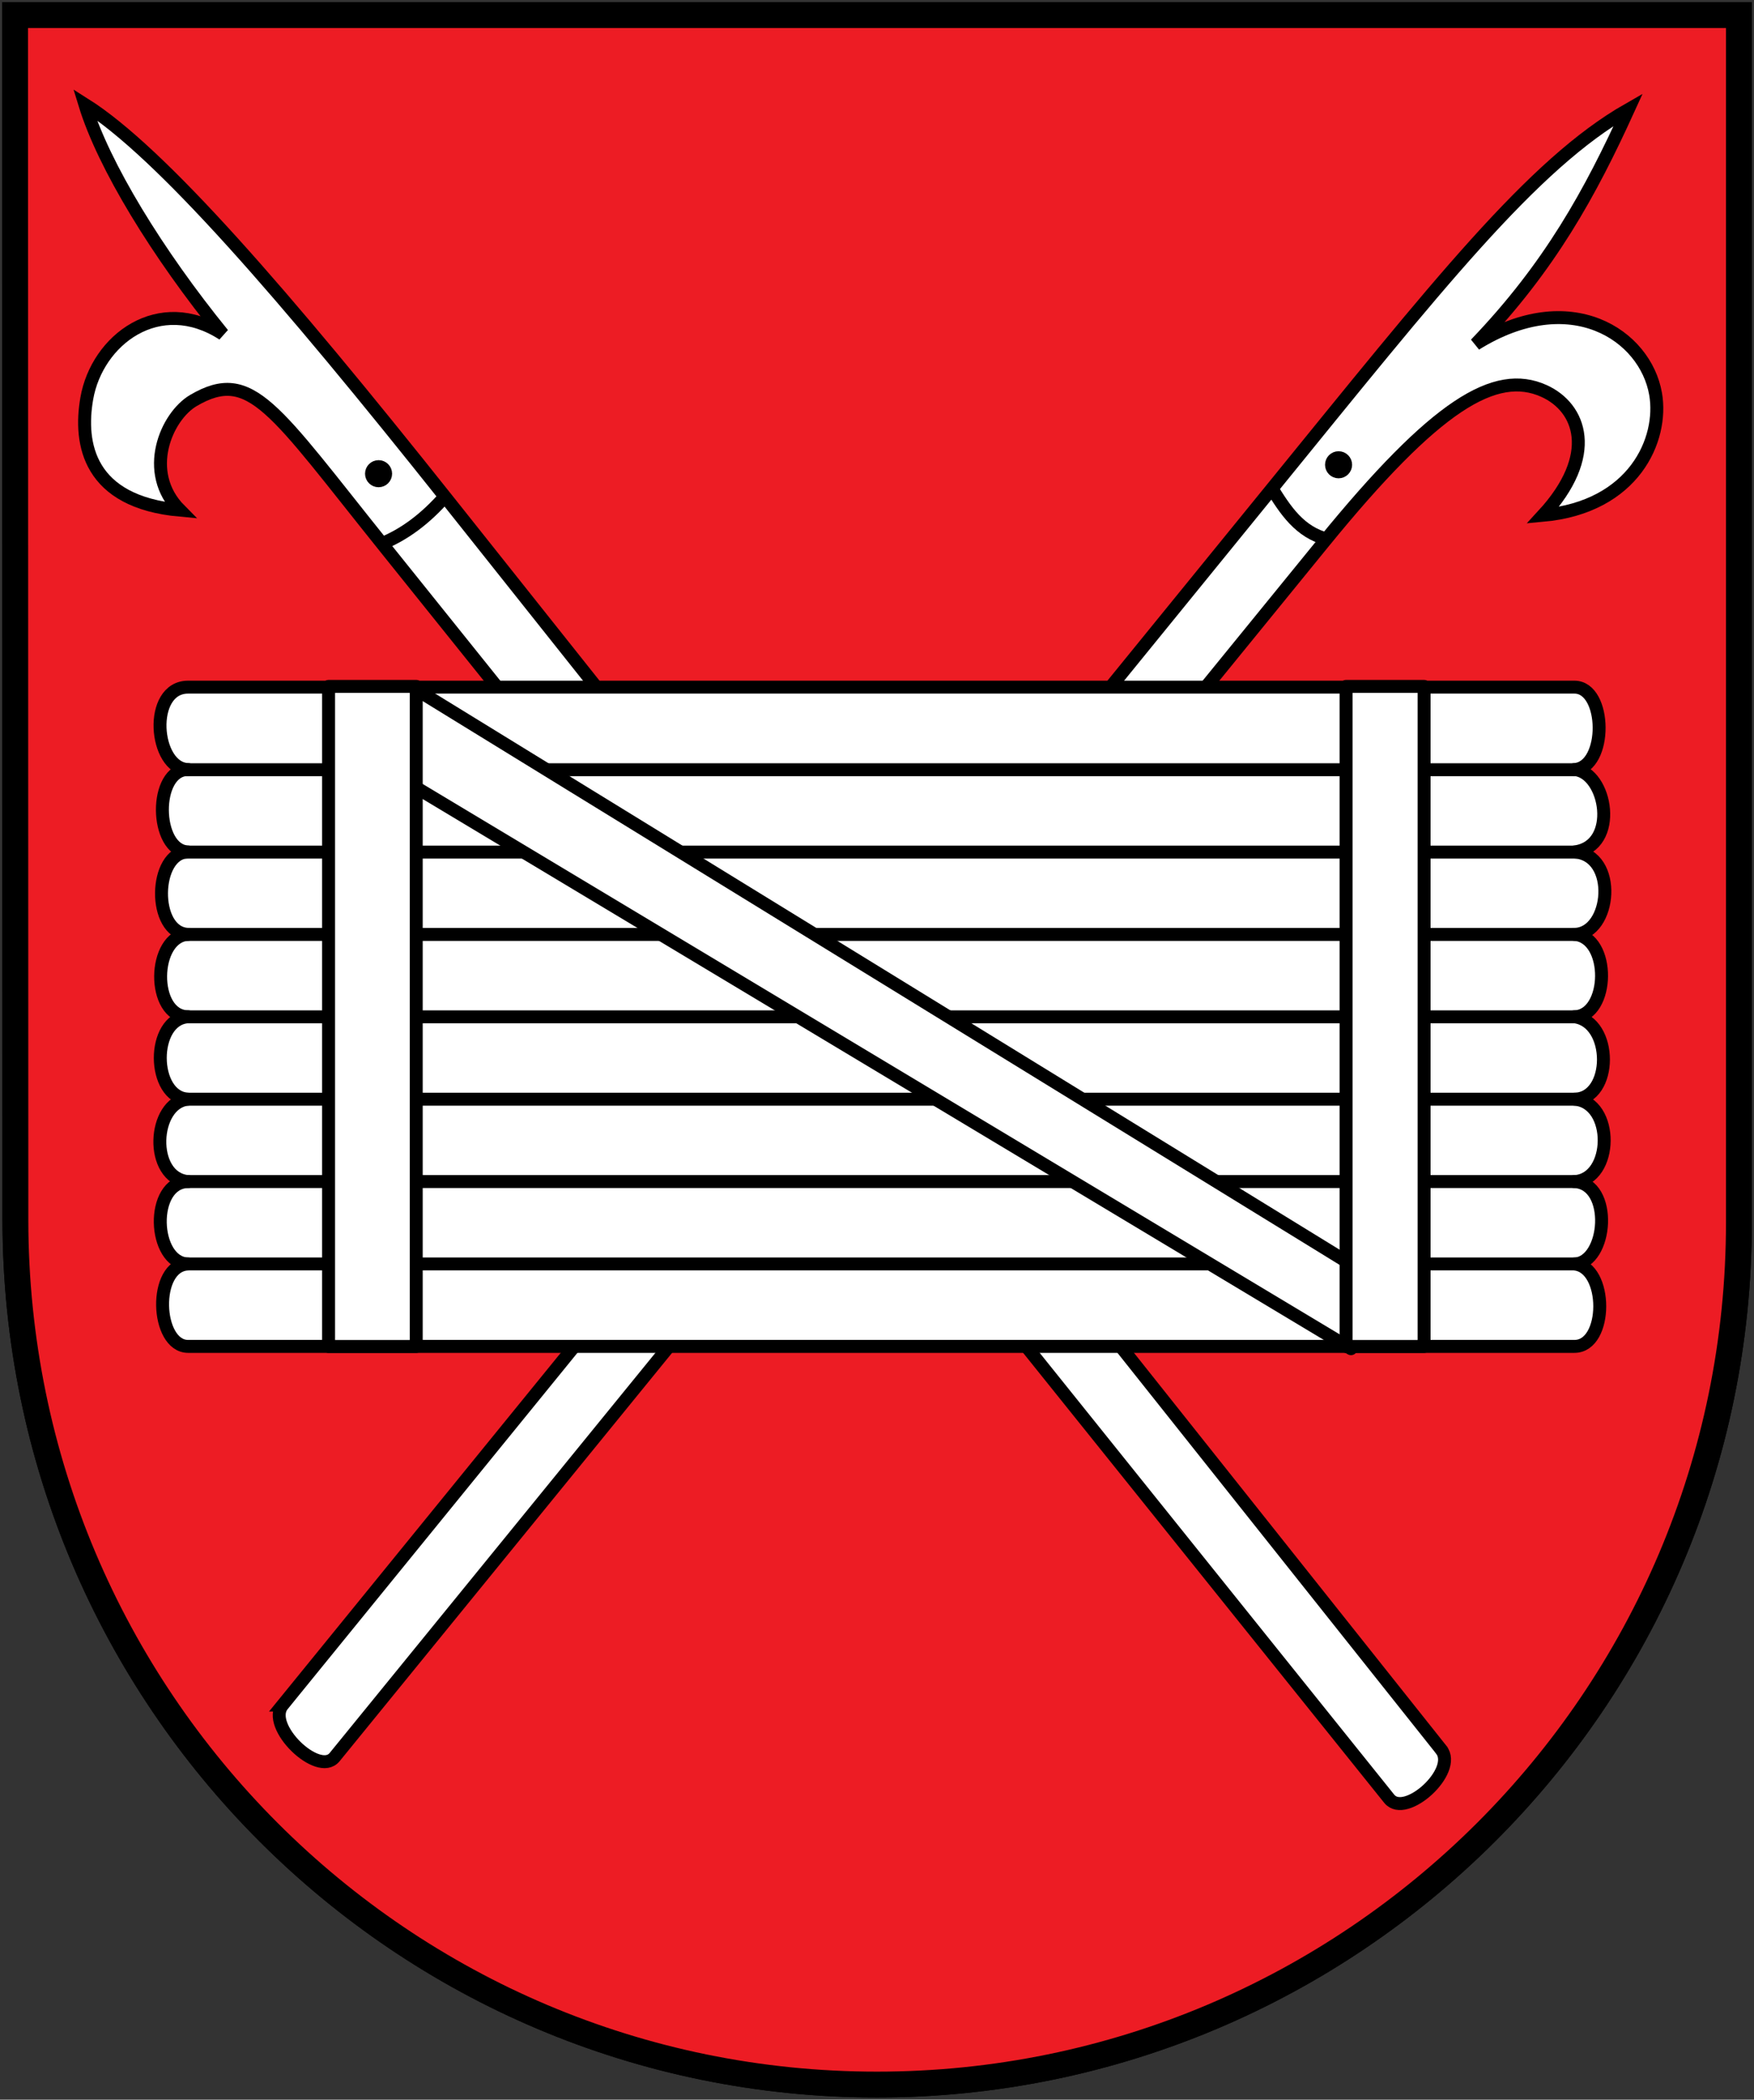
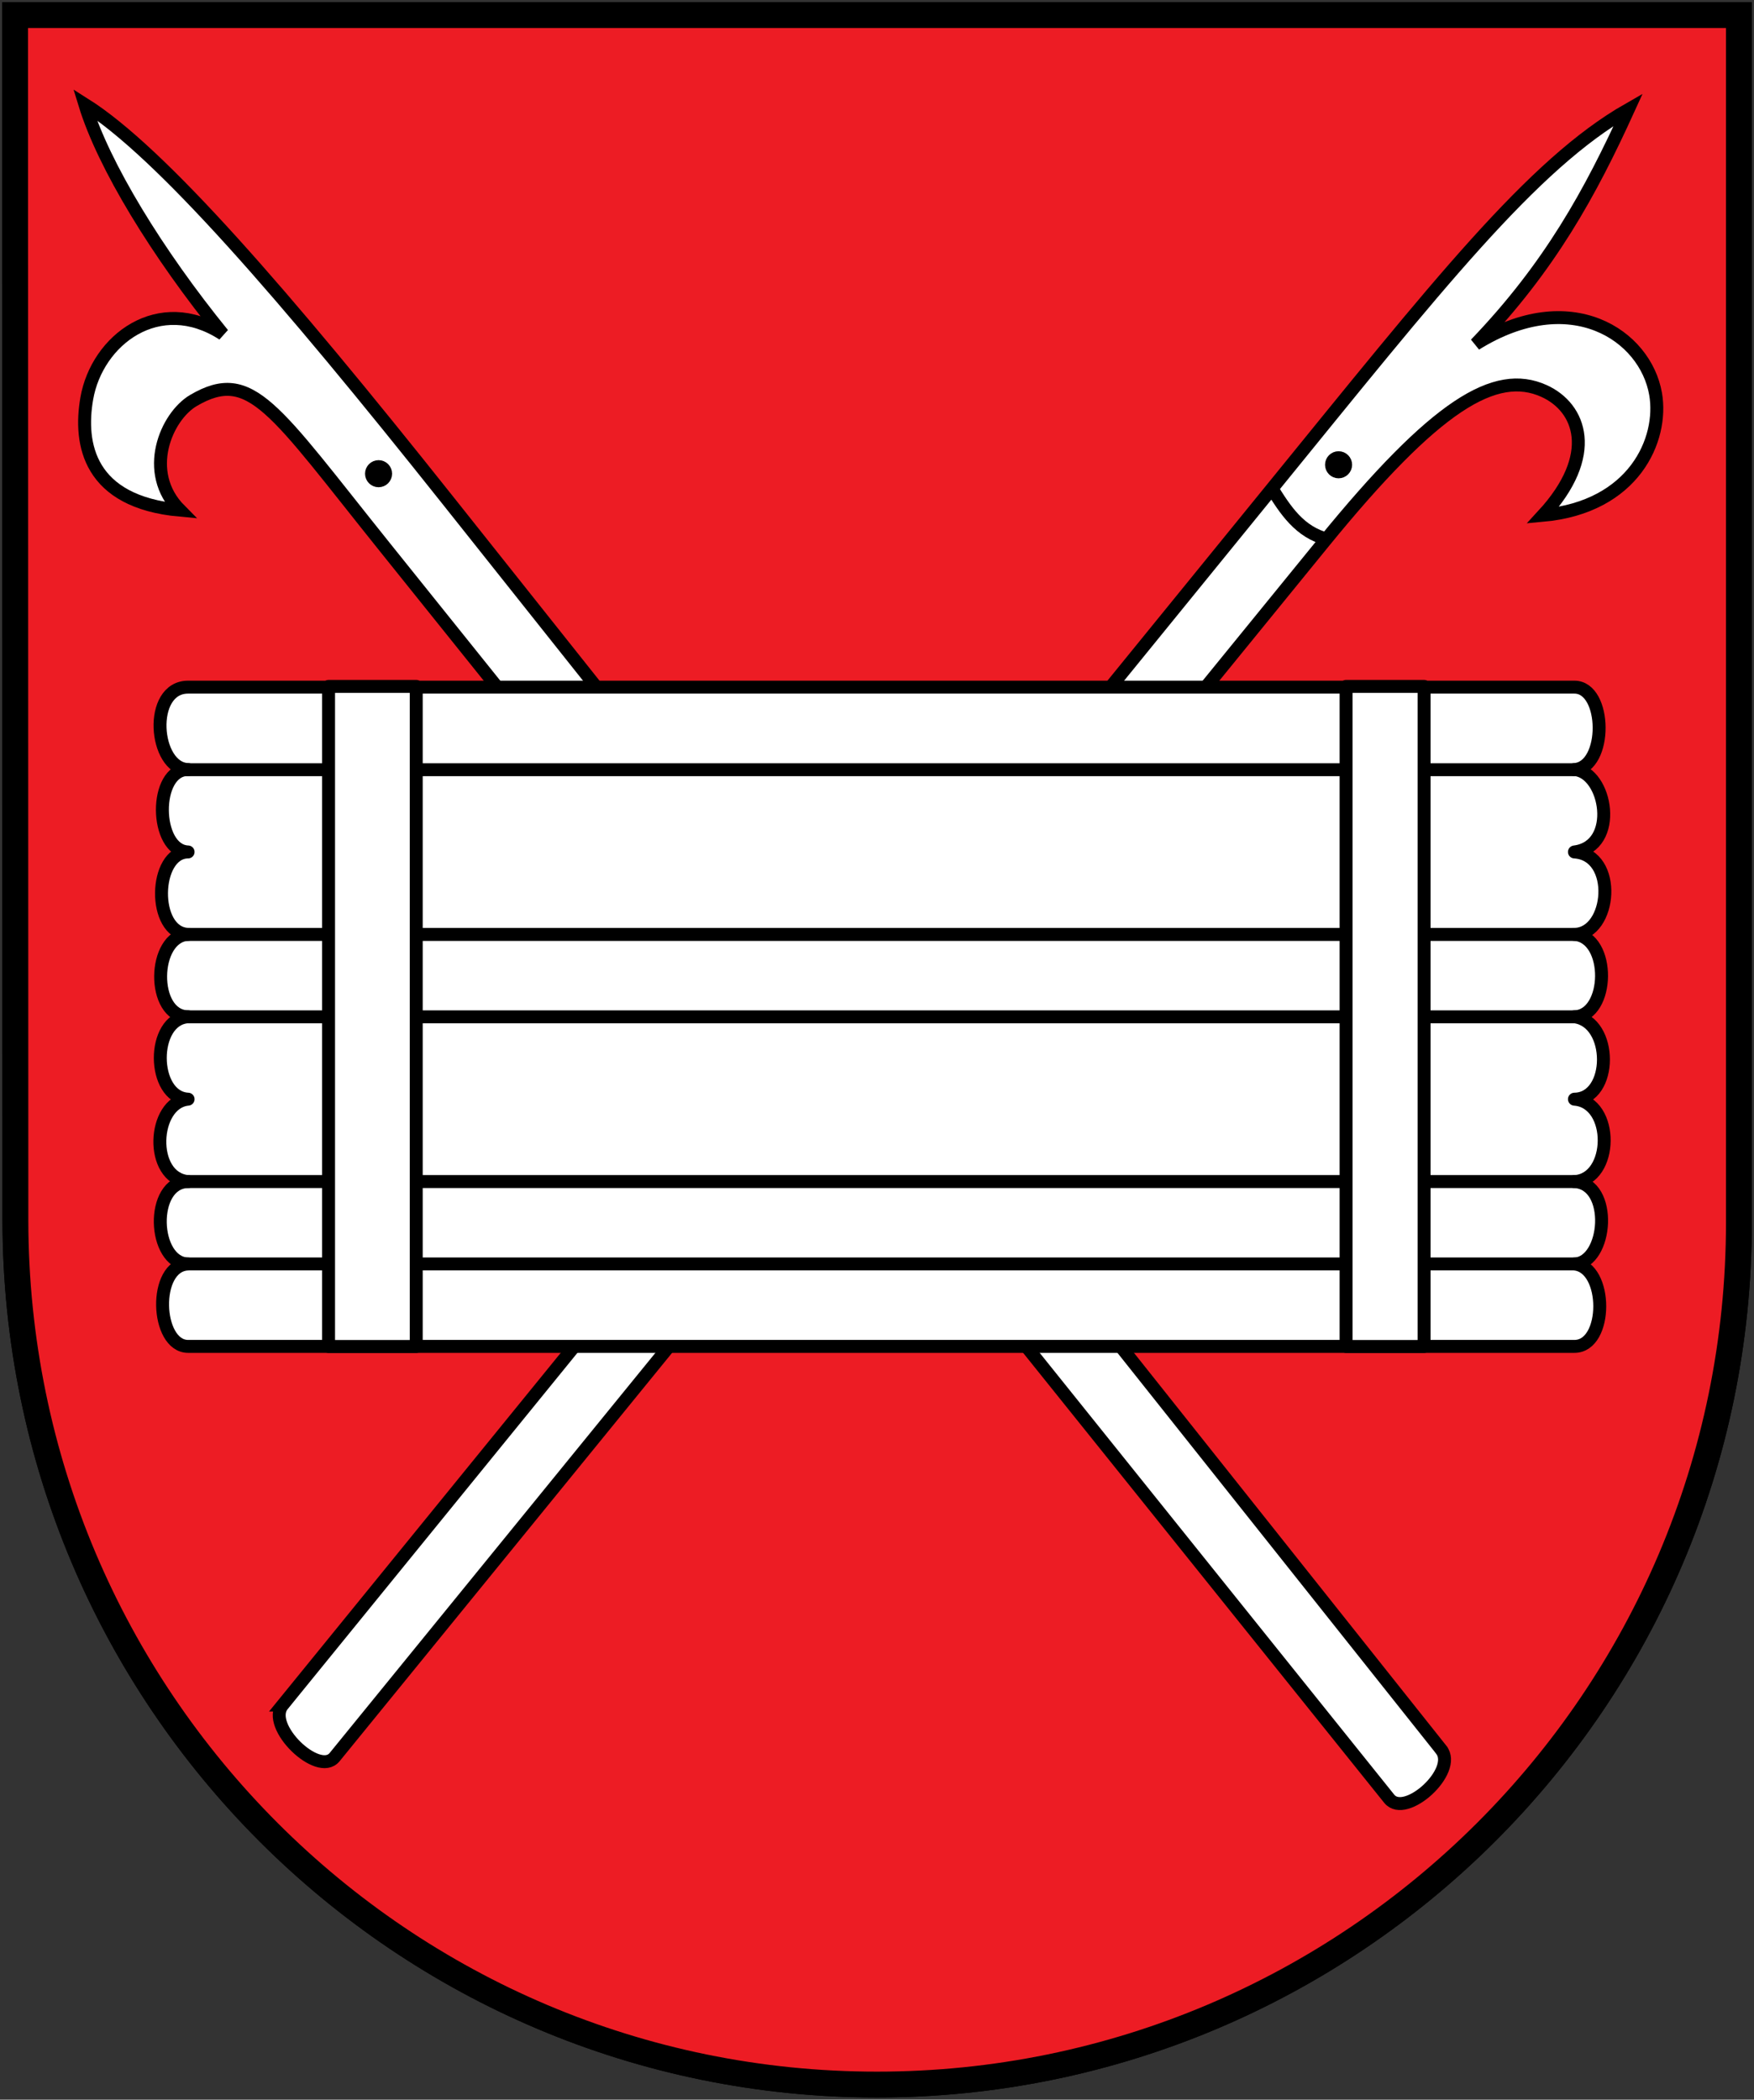
<svg xmlns="http://www.w3.org/2000/svg" xmlns:ns1="http://www.inkscape.org/namespaces/inkscape" xmlns:ns2="http://sodipodi.sourceforge.net/DTD/sodipodi-0.dtd" width="721.032" height="862.795" id="svg3732" version="1.1" ns1:version="0.47 r22583" ns2:docname="Neues Dokument 4">
  <rect width="100%" height="100%" fill="#333333" stroke="none" />
  <defs id="defs3734">
    <ns1:perspective ns2:type="inkscape:persp3d" ns1:vp_x="0 : 526.18109 : 1" ns1:vp_y="0 : 1000 : 0" ns1:vp_z="744.09448 : 526.18109 : 1" ns1:persp3d-origin="372.04724 : 350.78739 : 1" id="perspective3740" />
    <ns1:perspective id="perspective3709" ns1:persp3d-origin="0.5 : 0.33333333 : 1" ns1:vp_z="1 : 0.5 : 1" ns1:vp_y="0 : 1000 : 0" ns1:vp_x="0 : 0.5 : 1" ns2:type="inkscape:persp3d" />
  </defs>
  <ns2:namedview id="base" pagecolor="#ffffff" bordercolor="#666666" borderopacity="1.0" ns1:pageopacity="0.0" ns1:pageshadow="2" ns1:zoom="0.52568359" ns1:cx="210.37824" ns1:cy="386.41805" ns1:document-units="px" ns1:current-layer="layer1" showgrid="false" ns1:window-width="1400" ns1:window-height="1001" ns1:window-x="-4" ns1:window-y="-4" ns1:window-maximized="1" />
  <g ns1:label="Ebene 1" ns1:groupmode="layer" id="layer1" transform="translate(10.616,-100.965)">
    <g id="g4341" transform="translate(1.363125e-5,-9.5703126e-7)">
      <path ns2:nodetypes="ccccsc" d="m 704.2,602.433 0.015,-495.268 -708.631,0 -0.031,496.063 c 0.177,196.937 158.829,354.331 354.331,354.331 195.501,0 354.315,-158.848 354.315,-355.126 z" style="fill:#ed1c24;fill-opacity:1;fill-rule:nonzero;stroke:none;display:inline" id="path3264" />
      <path ns2:nodetypes="czccscssss" id="path2894" d="M 581.844,819.946 173.323,306.351 C 105.712,221.35 55.266,163.393 24.265,143.854 c 7.67,25.073 29.862,61.343 56.759,94.405 -26.227,-16.981 -51.783,2.341 -55.972,26.476 -3.245,18.69 0.826,42.466 38.318,45.882 -15.529,-15.637 -5.622,-38.567 5.57,-45.109 23.636,-13.813 32.798,3.182 78.726,60.392 L 560.463,840.105 c 6.633,8.262 28.365,-11.379 21.381,-20.159 z" style="fill:#ffffff;stroke:#000000;stroke-width:5.315;stroke-linecap:butt;stroke-linejoin:miter;stroke-miterlimit:4;stroke-opacity:1;stroke-dasharray:none;display:inline" />
      <path style="fill:#ffffff;stroke:#000000;stroke-width:5.315;stroke-linecap:butt;stroke-linejoin:miter;stroke-miterlimit:4;stroke-opacity:1;stroke-dasharray:none;display:inline" d="M 105.553,801.619 511.689,302.46 c 68.547,-84.248 107.505,-133.904 147.058,-156.498 -15.612,34.236 -32.197,64.564 -62.759,96.405 39.056,-24.312 69.783,-3.659 73.972,20.476 3.245,18.69 -8.826,46.466 -46.318,49.882 22.86,-24.8 15.496,-44.318 0.43,-51.109 -19.936,-8.985 -44.395,5.508 -90.726,62.392 L 126.935,823 c -6.691,8.215 -28.462,-12.679 -21.381,-21.381 z" id="path3668" ns2:nodetypes="czccscssss" />
      <path ns2:nodetypes="cc" id="path3670" d="m 172.712,304.519 c -8.257,9.536 -17.299,16.325 -27.185,20.159" style="fill:none;stroke:#000000;stroke-width:5.315;stroke-linecap:butt;stroke-linejoin:miter;stroke-miterlimit:4;stroke-opacity:1;stroke-dasharray:none;display:inline" />
      <path style="fill:none;stroke:#000000;stroke-width:5.315;stroke-linecap:butt;stroke-linejoin:miter;stroke-miterlimit:4;stroke-opacity:1;stroke-dasharray:none;display:inline" d="m 511.758,300.853 c 6.137,10.066 11.962,18.728 23.214,21.687" id="path3672" ns2:nodetypes="cc" />
      <path transform="matrix(0.679,0,0,0.679,157.407,125.34)" d="m 567.215,245.372 c 0,2.362 -1.915,4.276 -4.276,4.276 -2.362,0 -4.276,-1.915 -4.276,-4.276 0,-2.362 1.915,-4.276 4.276,-4.276 2.362,0 4.276,1.915 4.276,4.276 z" ns2:ry="4.2762556" ns2:rx="4.2762556" ns2:cy="245.3717" ns2:cx="562.93848" id="path3674" style="fill:#000000;fill-opacity:1;fill-rule:nonzero;stroke:#000000;stroke-width:7.833;stroke-linecap:round;stroke-linejoin:round;stroke-miterlimit:4;stroke-opacity:1;stroke-dasharray:none;stroke-dashoffset:0;display:inline" ns2:type="arc" />
      <path ns2:type="arc" style="fill:#000000;fill-opacity:1;fill-rule:nonzero;stroke:#000000;stroke-width:7.833;stroke-linecap:round;stroke-linejoin:round;stroke-miterlimit:4;stroke-opacity:1;stroke-dasharray:none;stroke-dashoffset:0;display:inline" id="path3676" ns2:cx="562.93848" ns2:cy="245.3717" ns2:rx="4.2762556" ns2:ry="4.2762556" d="m 567.215,245.372 c 0,2.362 -1.915,4.276 -4.276,4.276 -2.362,0 -4.276,-1.915 -4.276,-4.276 0,-2.362 1.915,-4.276 4.276,-4.276 2.362,0 4.276,1.915 4.276,4.276 z" transform="matrix(0.679,0,0,0.679,-237.23,129.006)" />
      <path ns2:nodetypes="cscccccccsscccccccs" id="rect3678" d="m 66.701,383.324 569.898,0 c 13.351,0 13.719,32.917 0,33.863 13.307,1.003 18.597,31.531 0,33.863 18.052,1.133 15.26,33.656 0,33.863 15.165,1.171 14.559,33.455 0,33.863 15.969,2.004 15.834,33.687 0,33.863 16.556,1.221 16.061,33.049 0,33.863 16.101,0.807 13.621,33.359 0,33.863 13.895,1.23 13.86,33.863 0,33.863 l -569.898,0 c -13.334,0 -14.598,-33.367 0,-33.863 -14.602,-0.345 -15.871,-33.612 0,-33.863 -16.219,-1.439 -14.726,-32.506 0,-33.863 -15.104,-0.751 -15.363,-32.899 0,-33.863 -15.331,-0.139 -14.758,-33.113 0,-33.863 -14.954,-0.548 -14.167,-33.79 0,-33.863 -13.887,-0.511 -14.274,-34.017 0,-33.863 -14.109,-0.413 -16.605,-33.863 0,-33.863 z" style="fill:#ffffff;stroke:#000000;stroke-width:5.315;stroke-linecap:round;stroke-linejoin:round;stroke-miterlimit:4;stroke-opacity:1;stroke-dashoffset:0;display:inline" />
      <path ns2:nodetypes="cc" id="path3681" d="m 65.466,417.255 572.136,0" style="fill:none;stroke:#000000;stroke-width:5.315;stroke-linecap:round;stroke-linejoin:miter;stroke-miterlimit:4;stroke-opacity:1;stroke-dasharray:none;display:inline" />
      <path style="fill:none;stroke:#000000;stroke-width:5.315;stroke-linecap:round;stroke-linejoin:miter;stroke-miterlimit:4;stroke-opacity:1;stroke-dasharray:none;display:inline" d="m 65.466,451.103 572.136,0" id="path3683" ns2:nodetypes="cc" />
      <path ns2:nodetypes="cc" id="path3685" d="m 65.466,484.95 572.136,0" style="fill:none;stroke:#000000;stroke-width:5.315;stroke-linecap:round;stroke-linejoin:miter;stroke-miterlimit:4;stroke-opacity:1;stroke-dasharray:none;display:inline" />
      <path style="fill:none;stroke:#000000;stroke-width:5.315;stroke-linecap:round;stroke-linejoin:miter;stroke-miterlimit:4;stroke-opacity:1;stroke-dasharray:none;display:inline" d="m 65.466,518.797 572.136,0" id="path3687" ns2:nodetypes="cc" />
      <path ns2:nodetypes="cc" id="path3689" d="m 65.466,552.644 572.136,0" style="fill:none;stroke:#000000;stroke-width:5.315;stroke-linecap:round;stroke-linejoin:miter;stroke-miterlimit:4;stroke-opacity:1;stroke-dasharray:none;display:inline" />
      <path style="fill:none;stroke:#000000;stroke-width:5.315;stroke-linecap:round;stroke-linejoin:miter;stroke-miterlimit:4;stroke-opacity:1;stroke-dasharray:none;display:inline" d="m 65.466,586.492 572.136,0" id="path3691" ns2:nodetypes="cc" />
-       <path ns2:nodetypes="cc" id="path3693" d="m 65.466,620.339 572.136,0" style="fill:none;stroke:#000000;stroke-width:5.315;stroke-linecap:round;stroke-linejoin:miter;stroke-miterlimit:4;stroke-opacity:1;stroke-dasharray:none;display:inline" />
      <path id="path3699" d="m 159.884,383.935 383.641,235.805 1.222,35.432 -384.863,-230.918 0,-40.319 z" style="fill:#ffffff;stroke:#000000;stroke-width:5.315;stroke-linecap:butt;stroke-linejoin:round;stroke-miterlimit:4;stroke-opacity:1;stroke-dasharray:none;display:inline" />
      <rect style="fill:#ffffff;stroke:#000000;stroke-width:5.315;stroke-linecap:round;stroke-linejoin:round;stroke-miterlimit:4;stroke-opacity:1;stroke-dasharray:none;stroke-dashoffset:0;display:inline" id="rect3697" width="32.072" height="271.237" x="542.728" y="383.019" />
      <rect y="383.019" x="124.452" height="271.237" width="36.043" id="rect3695" style="fill:#ffffff;stroke:#000000;stroke-width:5.315;stroke-linecap:round;stroke-linejoin:round;stroke-miterlimit:4;stroke-opacity:1;stroke-dasharray:none;stroke-dashoffset:0;display:inline" />
      <path id="path3185" style="fill:none;stroke:#000000;stroke-width:10.63;stroke-linecap:square;stroke-linejoin:miter;stroke-miterlimit:4;stroke-opacity:1;stroke-dasharray:none;display:inline" d="m 704.215,603.228 0,-496.063 -708.631,0 0.131,495.268 C -4.108,799.37 155.003,957.559 349.885,957.559 c 194.882,0 354.331,-158.053 354.331,-354.331 z" ns2:nodetypes="ccccsc" />
      <path id="path4303" style="fill:#ed1c24;fill-opacity:1;fill-rule:nonzero;stroke:none;display:inline" d="m 704.2,602.433 0.015,-495.268 -708.631,0 -0.031,496.063 c 0.177,196.937 158.829,354.331 354.331,354.331 195.501,0 354.315,-158.848 354.315,-355.126 z" ns2:nodetypes="ccccsc" />
      <path style="fill:#ffffff;stroke:#000000;stroke-width:5.315;stroke-linecap:butt;stroke-linejoin:miter;stroke-miterlimit:4;stroke-opacity:1;stroke-dasharray:none;display:inline" d="M 581.844,819.946 173.323,306.351 C 105.712,221.35 55.266,163.393 24.265,143.854 c 7.67,25.073 29.862,61.343 56.759,94.405 -26.227,-16.981 -51.783,2.341 -55.972,26.476 -3.245,18.69 0.826,42.466 38.318,45.882 -15.529,-15.637 -5.622,-38.567 5.57,-45.109 23.636,-13.813 32.798,3.182 78.726,60.392 L 560.463,840.105 c 6.633,8.262 28.365,-11.379 21.381,-20.159 z" id="path4305" ns2:nodetypes="czccscssss" />
      <path ns2:nodetypes="czccscssss" id="path4307" d="M 105.553,801.619 511.689,302.46 c 68.547,-84.248 107.505,-133.904 147.058,-156.498 -15.612,34.236 -32.197,64.564 -62.759,96.405 39.056,-24.312 69.783,-3.659 73.972,20.476 3.245,18.69 -8.826,46.466 -46.318,49.882 22.86,-24.8 15.496,-44.318 0.43,-51.109 -19.936,-8.985 -44.395,5.508 -90.726,62.392 L 126.935,823 c -6.691,8.215 -28.462,-12.679 -21.381,-21.381 z" style="fill:#ffffff;stroke:#000000;stroke-width:5.315;stroke-linecap:butt;stroke-linejoin:miter;stroke-miterlimit:4;stroke-opacity:1;stroke-dasharray:none;display:inline" />
-       <path style="fill:none;stroke:#000000;stroke-width:5.315;stroke-linecap:butt;stroke-linejoin:miter;stroke-miterlimit:4;stroke-opacity:1;stroke-dasharray:none;display:inline" d="m 172.712,304.519 c -8.257,9.536 -17.299,16.325 -27.185,20.159" id="path4309" ns2:nodetypes="cc" />
      <path ns2:nodetypes="cc" id="path4311" d="m 511.758,300.853 c 6.137,10.066 11.962,18.728 23.214,21.687" style="fill:none;stroke:#000000;stroke-width:5.315;stroke-linecap:butt;stroke-linejoin:miter;stroke-miterlimit:4;stroke-opacity:1;stroke-dasharray:none;display:inline" />
      <path ns2:type="arc" style="fill:#000000;fill-opacity:1;fill-rule:nonzero;stroke:#000000;stroke-width:7.833;stroke-linecap:round;stroke-linejoin:round;stroke-miterlimit:4;stroke-opacity:1;stroke-dasharray:none;stroke-dashoffset:0;display:inline" id="path4313" ns2:cx="562.93848" ns2:cy="245.3717" ns2:rx="4.2762556" ns2:ry="4.2762556" d="m 567.215,245.372 c 0,2.362 -1.915,4.276 -4.276,4.276 -2.362,0 -4.276,-1.915 -4.276,-4.276 0,-2.362 1.915,-4.276 4.276,-4.276 2.362,0 4.276,1.915 4.276,4.276 z" transform="matrix(0.679,0,0,0.679,157.407,125.34)" />
      <path transform="matrix(0.679,0,0,0.679,-237.23,129.006)" d="m 567.215,245.372 c 0,2.362 -1.915,4.276 -4.276,4.276 -2.362,0 -4.276,-1.915 -4.276,-4.276 0,-2.362 1.915,-4.276 4.276,-4.276 2.362,0 4.276,1.915 4.276,4.276 z" ns2:ry="4.2762556" ns2:rx="4.2762556" ns2:cy="245.3717" ns2:cx="562.93848" id="path4315" style="fill:#000000;fill-opacity:1;fill-rule:nonzero;stroke:#000000;stroke-width:7.833;stroke-linecap:round;stroke-linejoin:round;stroke-miterlimit:4;stroke-opacity:1;stroke-dasharray:none;stroke-dashoffset:0;display:inline" ns2:type="arc" />
      <path style="fill:#ffffff;stroke:#000000;stroke-width:5.315;stroke-linecap:round;stroke-linejoin:round;stroke-miterlimit:4;stroke-opacity:1;stroke-dashoffset:0;display:inline" d="m 66.701,383.324 569.898,0 c 13.351,0 13.719,32.917 0,33.863 13.307,1.003 18.597,31.531 0,33.863 18.052,1.133 15.26,33.656 0,33.863 15.165,1.171 14.559,33.455 0,33.863 15.969,2.004 15.834,33.687 0,33.863 16.556,1.221 16.061,33.049 0,33.863 16.101,0.807 13.621,33.359 0,33.863 13.895,1.23 13.86,33.863 0,33.863 l -569.898,0 c -13.334,0 -14.598,-33.367 0,-33.863 -14.602,-0.345 -15.871,-33.612 0,-33.863 -16.219,-1.439 -14.726,-32.506 0,-33.863 -15.104,-0.751 -15.363,-32.899 0,-33.863 -15.331,-0.139 -14.758,-33.113 0,-33.863 -14.954,-0.548 -14.167,-33.79 0,-33.863 -13.887,-0.511 -14.274,-34.017 0,-33.863 -14.109,-0.413 -16.605,-33.863 0,-33.863 z" id="path4317" ns2:nodetypes="cscccccccsscccccccs" />
      <path style="fill:none;stroke:#000000;stroke-width:5.315;stroke-linecap:round;stroke-linejoin:miter;stroke-miterlimit:4;stroke-opacity:1;stroke-dasharray:none;display:inline" d="m 65.466,417.255 572.136,0" id="path4319" ns2:nodetypes="cc" />
-       <path ns2:nodetypes="cc" id="path4321" d="m 65.466,451.103 572.136,0" style="fill:none;stroke:#000000;stroke-width:5.315;stroke-linecap:round;stroke-linejoin:miter;stroke-miterlimit:4;stroke-opacity:1;stroke-dasharray:none;display:inline" />
      <path style="fill:none;stroke:#000000;stroke-width:5.315;stroke-linecap:round;stroke-linejoin:miter;stroke-miterlimit:4;stroke-opacity:1;stroke-dasharray:none;display:inline" d="m 65.466,484.95 572.136,0" id="path4323" ns2:nodetypes="cc" />
      <path ns2:nodetypes="cc" id="path4325" d="m 65.466,518.797 572.136,0" style="fill:none;stroke:#000000;stroke-width:5.315;stroke-linecap:round;stroke-linejoin:miter;stroke-miterlimit:4;stroke-opacity:1;stroke-dasharray:none;display:inline" />
-       <path style="fill:none;stroke:#000000;stroke-width:5.315;stroke-linecap:round;stroke-linejoin:miter;stroke-miterlimit:4;stroke-opacity:1;stroke-dasharray:none;display:inline" d="m 65.466,552.644 572.136,0" id="path4327" ns2:nodetypes="cc" />
      <path ns2:nodetypes="cc" id="path4329" d="m 65.466,586.492 572.136,0" style="fill:none;stroke:#000000;stroke-width:5.315;stroke-linecap:round;stroke-linejoin:miter;stroke-miterlimit:4;stroke-opacity:1;stroke-dasharray:none;display:inline" />
      <path style="fill:none;stroke:#000000;stroke-width:5.315;stroke-linecap:round;stroke-linejoin:miter;stroke-miterlimit:4;stroke-opacity:1;stroke-dasharray:none;display:inline" d="m 65.466,620.339 572.136,0" id="path4331" ns2:nodetypes="cc" />
-       <path style="fill:#ffffff;stroke:#000000;stroke-width:5.315;stroke-linecap:butt;stroke-linejoin:round;stroke-miterlimit:4;stroke-opacity:1;stroke-dasharray:none;display:inline" d="m 159.884,383.935 383.641,235.805 1.222,35.432 -384.863,-230.918 0,-40.319 z" id="path4333" />
      <rect y="383.019" x="542.728" height="271.237" width="32.072" id="rect4335" style="fill:#ffffff;stroke:#000000;stroke-width:5.315;stroke-linecap:round;stroke-linejoin:round;stroke-miterlimit:4;stroke-opacity:1;stroke-dasharray:none;stroke-dashoffset:0;display:inline" />
      <rect style="fill:#ffffff;stroke:#000000;stroke-width:5.315;stroke-linecap:round;stroke-linejoin:round;stroke-miterlimit:4;stroke-opacity:1;stroke-dasharray:none;stroke-dashoffset:0;display:inline" id="rect4337" width="36.043" height="271.237" x="124.452" y="383.019" />
-       <path ns2:nodetypes="ccccsc" d="m 704.215,603.228 0,-496.063 -708.631,0 0.131,495.268 C -4.108,799.37 155.003,957.559 349.885,957.559 c 194.882,0 354.331,-158.053 354.331,-354.331 z" style="fill:none;stroke:#000000;stroke-width:10.63;stroke-linecap:square;stroke-linejoin:miter;stroke-miterlimit:4;stroke-opacity:1;stroke-dasharray:none;display:inline" id="path4339" />
+       <path ns2:nodetypes="ccccsc" d="m 704.215,603.228 0,-496.063 -708.631,0 0.131,495.268 C -4.108,799.37 155.003,957.559 349.885,957.559 c 194.882,0 354.331,-158.053 354.331,-354.331 " style="fill:none;stroke:#000000;stroke-width:10.63;stroke-linecap:square;stroke-linejoin:miter;stroke-miterlimit:4;stroke-opacity:1;stroke-dasharray:none;display:inline" id="path4339" />
    </g>
  </g>
</svg>